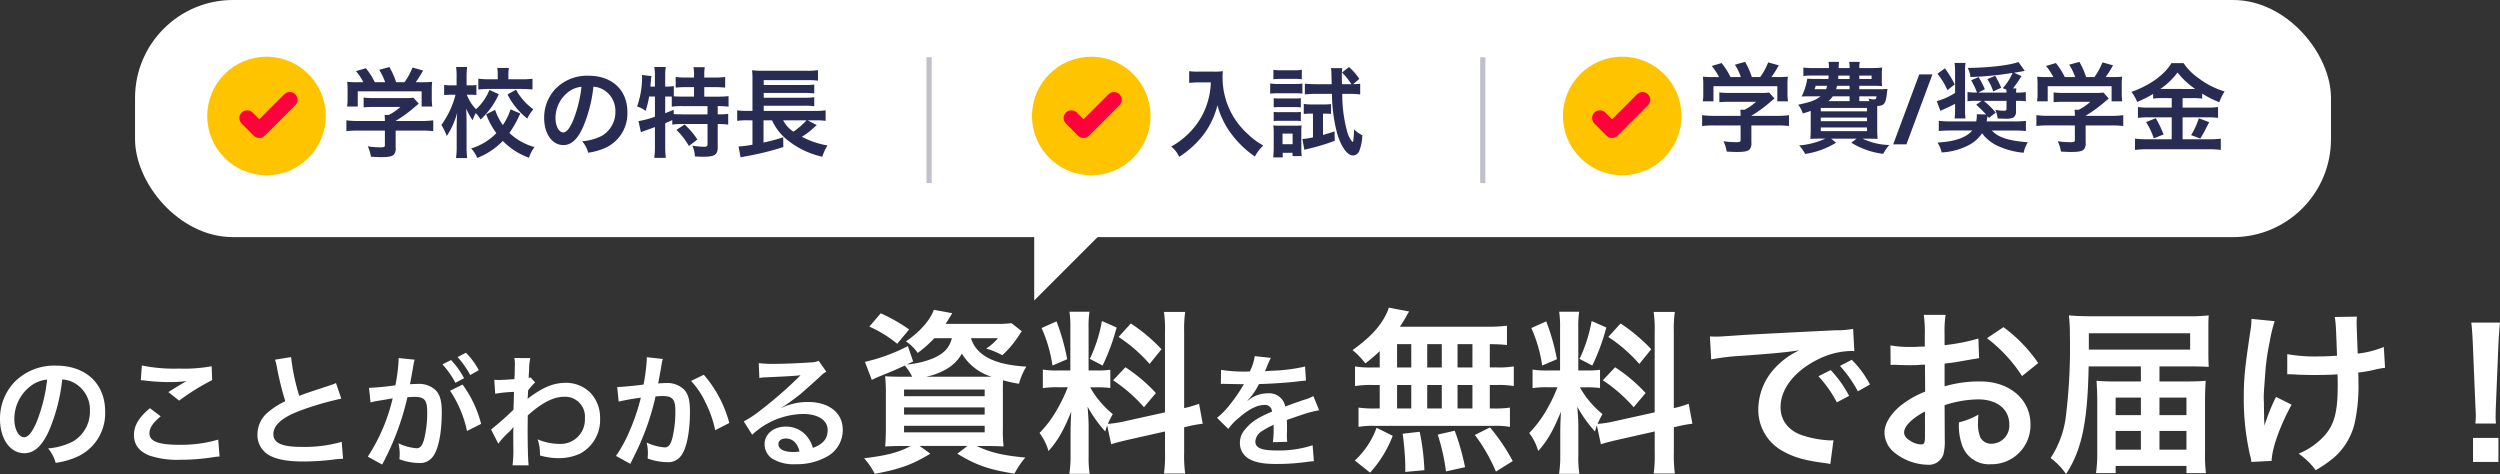
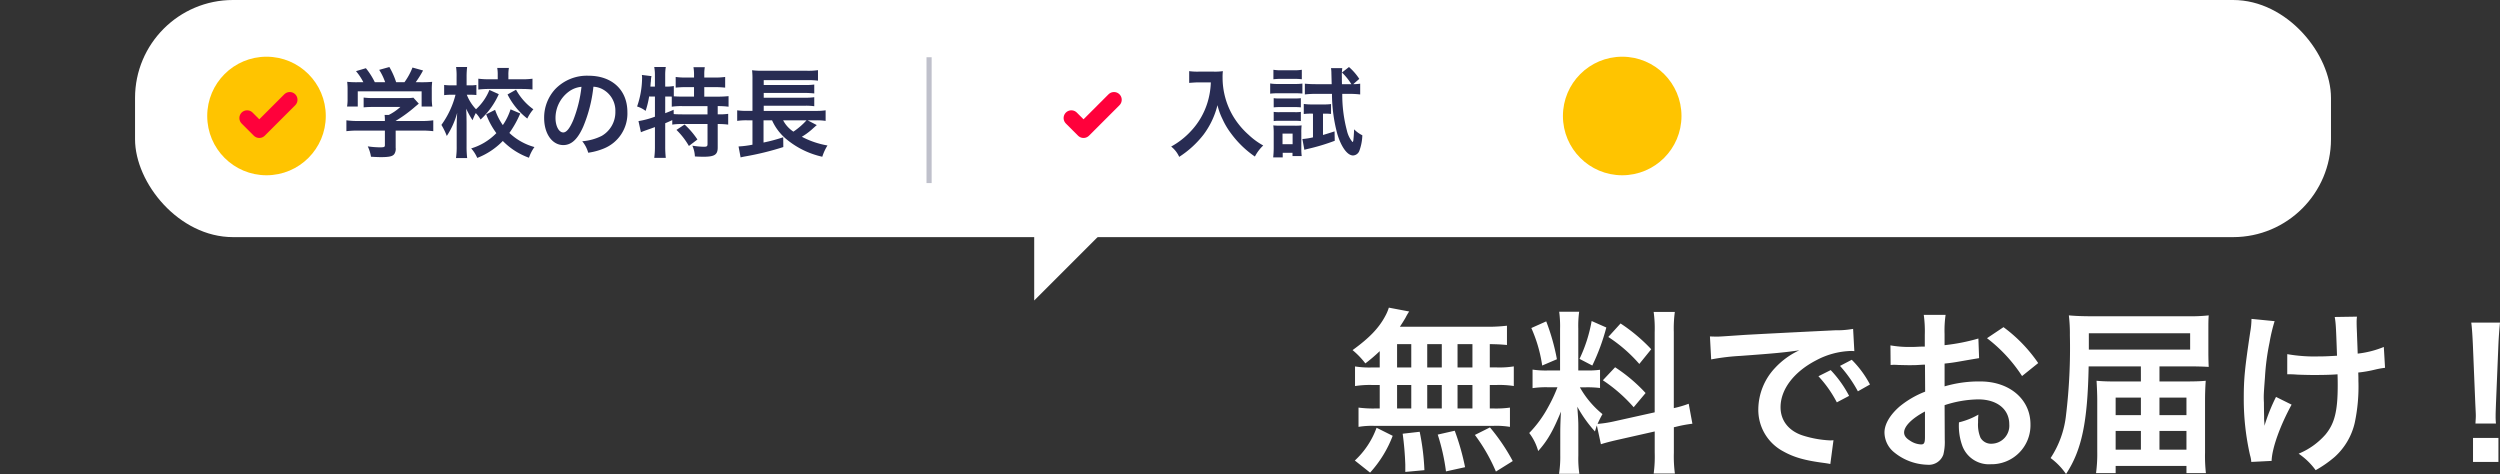
<svg xmlns="http://www.w3.org/2000/svg" width="484.986" height="91.958" viewBox="0 0 484.986 91.958">
  <rect x="0" y="0" width="484.986" height="91.958" fill="#333333" stroke="none" />
  <g id="request-ttl-pc" transform="translate(-766.24 -231.492)">
-     <path id="パス_5786" data-name="パス 5786" d="M13.872-15.384a5.245,5.245,0,0,1,2.424.72,5.946,5.946,0,0,1,2.952,5.328,6.719,6.719,0,0,1-3.336,6,12.755,12.755,0,0,1-4.776,1.32A7.656,7.656,0,0,1,12.6.792,15.691,15.691,0,0,0,16.368-.216,9.246,9.246,0,0,0,22.2-9.168c0-5.4-3.744-8.9-9.5-8.9a10.774,10.774,0,0,0-8.256,3.36A10.309,10.309,0,0,0,1.8-7.728C1.8-3.864,3.768-1.08,6.5-1.08c1.968,0,3.5-1.416,4.872-4.512A34.72,34.72,0,0,0,13.872-15.384Zm-2.928.024A31.63,31.63,0,0,1,8.952-7.248C8.088-5.184,7.272-4.176,6.48-4.176c-1.056,0-1.9-1.56-1.9-3.528a8.035,8.035,0,0,1,3.264-6.48A6.109,6.109,0,0,1,10.944-15.36Zm18.168.12a7.2,7.2,0,0,1,.888.072,37.842,37.842,0,0,0,4.392.288,25.583,25.583,0,0,0,3.6-.192c-1.1.624-2.28,1.344-3.528,2.136l2.088,1.656a44.124,44.124,0,0,1,6.408-3.984l-.1-2.688a29.764,29.764,0,0,1-6.336.456,31.477,31.477,0,0,1-7.2-.6Zm1.776,5.424c-2.16,1.8-3.1,3.384-3.1,5.208,0,1.872,1.008,3.216,3.072,4.008a17.168,17.168,0,0,0,6,.792,41.064,41.064,0,0,0,6.48-.528,9.542,9.542,0,0,1,1.056-.1L44.136-3.72A25.6,25.6,0,0,1,36.6-2.712c-4.056,0-5.808-.672-5.808-2.232,0-1.032.672-2.04,2.184-3.288Zm24.264-9.408a10.2,10.2,0,0,1,.384,1.56,61.152,61.152,0,0,0,1.608,6.5A14.814,14.814,0,0,0,53.88-9.1a5.636,5.636,0,0,0-2.136,4.3A4.542,4.542,0,0,0,53.832-.792c1.536.912,3.624,1.32,6.96,1.32a50.719,50.719,0,0,0,5.616-.36A14.961,14.961,0,0,1,68.352,0l-.264-3.288a26.275,26.275,0,0,1-7.752.984c-3.864,0-5.5-.744-5.5-2.5,0-1.728,1.752-3.264,5.256-4.56a58.641,58.641,0,0,1,7.92-2.3l-1.032-3.024a6.568,6.568,0,0,1-.912.36c-4.656,1.536-4.656,1.536-6.216,2.112a40.308,40.308,0,0,1-1.584-7.512ZM89.112-13.2A22.448,22.448,0,0,1,92.4-5.4l2.736-1.368a22.321,22.321,0,0,0-3.6-7.632Zm-7.056-5.28a5.584,5.584,0,0,1,.192-.744l-3.12-.312v.432a33.759,33.759,0,0,1-.624,4.848,49.292,49.292,0,0,1-5.112.5l.288,2.832a9.854,9.854,0,0,1,.984-.24l2.184-.36c.768-.144.768-.144,1.128-.192a35.3,35.3,0,0,1-4.824,11.3l2.784,1.536a51.527,51.527,0,0,0,4.9-13.056c.552-.048.936-.072,1.44-.072,1.848,0,2.4.648,2.4,2.856a21.325,21.325,0,0,1-.624,5.472C83.688-2.5,83.3-2.04,82.608-2.04A10.047,10.047,0,0,1,79.1-3a9.015,9.015,0,0,1,.24,2.04c0,.24-.024.6-.048,1.056a11.126,11.126,0,0,0,3.7.72,3.039,3.039,0,0,0,2.664-1.08C86.808-1.584,87.5-4.872,87.5-9c0-2.184-.312-3.336-1.128-4.248a4.649,4.649,0,0,0-3.552-1.272c-.432,0-.768.024-1.488.048.072-.312.072-.312.144-.72.24-1.3.408-2.28.528-2.976Zm5.568.168a16.2,16.2,0,0,1,2.52,3.576l1.68-.888a15.554,15.554,0,0,0-2.52-3.528Zm7.056,1.128a13.879,13.879,0,0,0-2.5-3.384l-1.608.84a17.683,17.683,0,0,1,2.448,3.48ZM98.472-2.928a14.542,14.542,0,0,1,1.848-2.064,7.7,7.7,0,0,0,1.056-1.128h.048a12.169,12.169,0,0,0-.048,1.416v2.136a23.885,23.885,0,0,1-.144,3.84h3.12c-.12-1.056-.192-3.744-.192-7.176l.024-2.5c2.64-2.4,4.992-3.624,6.984-3.624a3.851,3.851,0,0,1,4.1,4.176,4.719,4.719,0,0,1-4.9,4.968,10.986,10.986,0,0,1-4.272-.888,8.949,8.949,0,0,1,.456,3.12,12.3,12.3,0,0,0,3.576.528,9.571,9.571,0,0,0,4.272-.912,7.4,7.4,0,0,0,3.816-6.792,7.039,7.039,0,0,0-1.848-4.944,6.7,6.7,0,0,0-4.68-1.968c-2.352,0-4.3.744-6.912,2.64a4.229,4.229,0,0,0-.576.456l-.048.024c.024-.072.048-.6.1-1.632a10.158,10.158,0,0,1,1.368-1.56l-.912-.984a1.1,1.1,0,0,1-.336.12V-16.1c.048-.672.048-.672.072-1.128a10.336,10.336,0,0,1,.24-2.3l-3.1-.024a5.929,5.929,0,0,1,.1,1.056v.24c0,.216-.024.552-.024,1.008,0,.864-.024,1.176-.072,1.8-1.344.1-2.664.168-3.1.168-.216,0-.408-.024-.792-.048l.168,2.712a25.717,25.717,0,0,1,3.648-.36c-.048,1.968-.048,1.992-.1,3.456a56.4,56.4,0,0,1-4.344,3.84Zm28.8-16.776v.456a36.933,36.933,0,0,1-.624,4.848c-1.32.192-4.224.48-5.112.48l.288,2.832a43.027,43.027,0,0,1,4.3-.768,40.714,40.714,0,0,1-2.328,6.792,26.22,26.22,0,0,1-2.5,4.512L124.08.984c.12-.24.12-.264.192-.408l.36-.72a51.474,51.474,0,0,0,2.88-6.744,50.772,50.772,0,0,0,1.464-5.208c.552-.048.912-.072,1.392-.072,1.9,0,2.448.648,2.448,2.856a21.325,21.325,0,0,1-.624,5.472c-.36,1.176-.744,1.632-1.44,1.632a9.929,9.929,0,0,1-3.5-.936,9.014,9.014,0,0,1,.24,2.04c0,.24-.024.576-.048,1.056a11.644,11.644,0,0,0,3.7.7A3.039,3.039,0,0,0,133.8-.432c1.152-1.32,1.848-4.608,1.848-8.736,0-2.184-.312-3.336-1.128-4.248a4.649,4.649,0,0,0-3.552-1.272c-.456,0-.792.024-1.488.072.072-.312.072-.36.168-.888.336-1.8.336-1.8.408-2.3.072-.384.1-.5.144-.816a5.586,5.586,0,0,1,.192-.744Zm8.592,4.608a15.533,15.533,0,0,1,2.76,4.1,21.573,21.573,0,0,1,1.92,5.448l2.736-1.392a23.3,23.3,0,0,0-4.944-9.36ZM153.456-9.96a9.42,9.42,0,0,0,.984-.624c.48-.312,2.208-1.608,2.64-1.968.816-.7,2.568-2.256,3.768-3.36A5.145,5.145,0,0,1,162.1-16.9l-1.488-2.112a3.536,3.536,0,0,1-1.488.312c-2.328.168-5.256.288-7.3.288a21.705,21.705,0,0,1-2.832-.144l.12,2.88a8.1,8.1,0,0,1,1.152-.12c4.344-.192,5.88-.288,6.792-.408l.024.024-.432.432a80.136,80.136,0,0,1-7.176,6.24,21.584,21.584,0,0,1-3.384,2.256l1.632,2.592a14.788,14.788,0,0,1,9.888-4.032c2.9,0,4.752,1.224,4.752,3.1,0,1.7-.864,2.736-2.856,3.48a6.454,6.454,0,0,0-1.1-2.16,5.165,5.165,0,0,0-4.152-1.968c-2.4,0-4.128,1.44-4.128,3.432a3.426,3.426,0,0,0,1.44,2.76,8.119,8.119,0,0,0,4.656,1.1,11.874,11.874,0,0,0,5.808-1.368,5.865,5.865,0,0,0,3.264-5.3c0-3.288-2.64-5.4-6.744-5.4a11.715,11.715,0,0,0-5.04,1.1Zm3.456,8.544a6.5,6.5,0,0,1-1.248.1c-1.776,0-2.856-.552-2.856-1.512,0-.672.552-1.1,1.416-1.1C155.568-3.936,156.48-3.072,156.912-1.416Zm29.55-21.976c-.476,1.836-1.462,2.924-3.57,3.876a17.134,17.134,0,0,1-5.168,1.224l1.224-.578-1.02-2.992a34.762,34.762,0,0,1-8.33,3.06l1.326,3.5c.646-.306.986-.476,1.5-.68,2.516-1.02,2.924-1.19,4.9-2.108a9.256,9.256,0,0,1,1.428,2.176h-1.768c-1.564,0-2.754-.034-3.468-.1a32.344,32.344,0,0,1,.136,3.536v6.7c0,1.428-.068,2.788-.136,3.4.85-.068,2.04-.1,3.6-.1h1.36c-2.312,1.224-4.556,1.836-9.044,2.38A13.618,13.618,0,0,1,171.5,2.924c4.964-.952,7.242-1.768,10.778-3.91l-2.074-1.5h9.282l-1.972,1.5c3.638,2.21,6.018,3.06,11.084,3.876a16.464,16.464,0,0,1,2.108-3.128c-4.352-.408-6.834-.986-9.418-2.244h1.6c1.428,0,2.822.034,3.6.1a30.264,30.264,0,0,1-.136-3.6v-6.29c0-1.054,0-2.04.034-2.958a25.974,25.974,0,0,0,3.094.68,12.179,12.179,0,0,1,1.428-3.332c-6.188-.34-9.69-2.142-10.744-5.508H195.4a10.138,10.138,0,0,1-2.278,2.006,16.278,16.278,0,0,1,3.128,1.292,19.434,19.434,0,0,0,2.992-3.5c.442-.646.51-.782.782-1.156l-2.006-1.564a18.289,18.289,0,0,1-2.822.136h-9.962a11.117,11.117,0,0,0,.714-1.122,10.16,10.16,0,0,0,.578-.952l-3.57-.646c-.714,2.04-2.788,4.352-5.406,6.12a8.363,8.363,0,0,1,2.278,2.244,22.914,22.914,0,0,0,3.23-2.856Zm-5.032,7.48a12.611,12.611,0,0,0,3.808-1.394A7.913,7.913,0,0,0,188.4-20.4a10.211,10.211,0,0,0,5.78,4.488H181.43Zm-4.25,2.482h15.64v1.292H177.18Zm0,3.468h15.64v1.394H177.18Zm0,3.57h15.64v1.258H177.18Zm.986-18.7a32.459,32.459,0,0,0-5.508-3.128l-2.21,2.584a22.97,22.97,0,0,1,5.406,3.332Zm39.2,22.27c.748-.238,1.734-.51,3.23-.85L227.806-5.3V-1.19a24.653,24.653,0,0,1-.2,4.046h4.114a24.932,24.932,0,0,1-.2-4.012V-6.12l.34-.068a24.836,24.836,0,0,1,3.264-.612l-.714-3.876a20.735,20.735,0,0,1-2.89.85V-24.582a24.031,24.031,0,0,1,.2-3.91H227.6a23.269,23.269,0,0,1,.2,3.944V-9.01L219.85-7.242a22.77,22.77,0,0,1-3.128.476,19.825,19.825,0,0,1,.952-1.9,18.056,18.056,0,0,1-4.386-5.2h1.224a19.774,19.774,0,0,1,2.686.136v-3.536a17.218,17.218,0,0,1-2.618.136h-1.6v-8.092a20.3,20.3,0,0,1,.17-3.3h-3.876a21.037,21.037,0,0,1,.17,3.332v8.058h-2.278a16.885,16.885,0,0,1-3.06-.17v3.6a17.591,17.591,0,0,1,3.06-.17h1.768a28.669,28.669,0,0,1-1.8,3.842A22.357,22.357,0,0,1,203.462-5,10.241,10.241,0,0,1,205.2-1.5c1.8-2.006,2.89-3.91,4.42-7.65-.068,1.122-.136,2.72-.136,4.08V-.68a22.016,22.016,0,0,1-.238,3.6h3.944a20.111,20.111,0,0,1-.2-3.536v-5.61c0-1.088-.034-1.564-.2-3.876A25.153,25.153,0,0,0,216.212-5.3c.17-.544.2-.714.374-1.156Zm-13.5-22.542a27.434,27.434,0,0,1,2.108,7.276l2.856-1.224a41.352,41.352,0,0,0-2.074-7.344Zm11.7-1.36a28.283,28.283,0,0,1-2.346,7.344l2.482,1.292a41.143,41.143,0,0,0,2.72-7.378Zm3.23,3.094a28.722,28.722,0,0,1,6.018,5.236l2.312-2.856a33.025,33.025,0,0,0-5.95-5Zm-1.054,8.4A29.739,29.739,0,0,1,223.726-10l2.312-2.754a31.023,31.023,0,0,0-5.916-5Zm20.9.712a2.651,2.651,0,0,1,.384-.024c.216,0,.216,0,.672.024.528,0,2.64.048,3.024.048,0,0,.312-.024.408-.024a1.174,1.174,0,0,0-.192.312,31.788,31.788,0,0,1-2.88,4.1,14.7,14.7,0,0,1-2.16,2.136l2.184,2.16a10.791,10.791,0,0,1,2.088-2.184c1.848-1.632,3.528-2.472,4.92-2.472a1.317,1.317,0,0,1,1.464,1.3c-2.712,1.128-4.08,2.04-5.16,3.384A3.825,3.825,0,0,0,242.336-3.1,3.48,3.48,0,0,0,244.088,0c1.224.72,2.808,1.008,5.352,1.008a43.53,43.53,0,0,0,6.144-.432,7.072,7.072,0,0,1,1.1-.1l-.24-3.1a20.852,20.852,0,0,1-7.056,1.008c-2.9,0-4.056-.5-4.056-1.752a2.527,2.527,0,0,1,1.248-1.968,14.586,14.586,0,0,1,2.3-1.248V-6a19,19,0,0,1-.144,2.784l2.784-.072a9.853,9.853,0,0,1-.072-1.272c0-.168,0-.384.024-.792v-.96c0-.336,0-.336-.024-.96v-.264q3.1-1.08,3.6-1.224a21.185,21.185,0,0,1,2.664-.648l-1.128-2.76a7.5,7.5,0,0,1-1.776.72q-.9.288-3.672,1.3a3.158,3.158,0,0,0-3.432-2.544,5.8,5.8,0,0,0-3.384,1.08c-.312.24-.312.24-.48.36l-.024-.048a12.419,12.419,0,0,0,2.208-3.192c2.424-.072,5.472-.264,7.224-.48,1.224-.144,1.224-.144,1.9-.192l-.168-2.736a32.423,32.423,0,0,1-6.288.816c-1.32.072-1.32.072-1.512.1.048-.1.1-.168.216-.432a18.338,18.338,0,0,1,.96-2.16l-3.144-.336a9.505,9.505,0,0,1-.96,2.976,29,29,0,0,1-5.568-.312Z" transform="translate(764.439 320.492)" fill="#fff" />
    <path id="パス_5787" data-name="パス 5787" d="M6.46-17.714H5a17.652,17.652,0,0,1-3.332-.2v3.808A18.3,18.3,0,0,1,5-14.314H6.46v4.556H5.678a21.839,21.839,0,0,1-3.332-.17v3.74a15.653,15.653,0,0,1,3.026-.2H28.56a15.928,15.928,0,0,1,3.162.2v-3.74a19.614,19.614,0,0,1-3.23.17h-.68v-4.556h1.326a17.866,17.866,0,0,1,3.332.2v-3.808a17.652,17.652,0,0,1-3.332.2H27.812v-4.522c1.734.034,2.21.068,3.332.17v-3.74a32.252,32.252,0,0,1-4.284.2H10.37c.476-.714.748-1.156,1.088-1.734a10.8,10.8,0,0,1,.714-1.224l-3.944-.748a8.459,8.459,0,0,1-.714,1.666C6.256-25.3,4.386-23.392,1.19-21.08A15.2,15.2,0,0,1,3.672-18.5a31.973,31.973,0,0,0,2.788-2.38Zm3.366-4.522H12.58v4.522H9.826Zm0,7.922H12.58v4.556H9.826Zm5.848,4.556v-4.556H18.5v4.556Zm0-7.956v-4.522H18.5v4.522Zm5.882,7.956v-4.556h2.89v4.556Zm0-7.956v-4.522h2.89v4.522ZM32.266.442a38.053,38.053,0,0,0-4.42-6.528L24.922-4.624A33.921,33.921,0,0,1,29,2.482Zm-9.248,1.19A47.125,47.125,0,0,0,21.012-5.44l-3.3.748a39.342,39.342,0,0,1,1.6,7.14ZM15.13,2.21a45.849,45.849,0,0,0-.918-7.446l-3.3.374a59.045,59.045,0,0,1,.51,6.018V2.55ZM4.59,2.686a22.4,22.4,0,0,0,4.386-7.14L5.848-6.018A16.177,16.177,0,0,1,1.632.34ZM49.368-2.822c.748-.238,1.734-.51,3.23-.85L59.806-5.3V-1.19a24.652,24.652,0,0,1-.2,4.046h4.114a24.932,24.932,0,0,1-.2-4.012V-6.12l.34-.068A24.836,24.836,0,0,1,67.116-6.8L66.4-10.676a20.736,20.736,0,0,1-2.89.85V-24.582a24.031,24.031,0,0,1,.2-3.91H59.6a23.268,23.268,0,0,1,.2,3.944V-9.01L51.85-7.242a22.769,22.769,0,0,1-3.128.476,19.825,19.825,0,0,1,.952-1.9,18.056,18.056,0,0,1-4.386-5.2h1.224a19.774,19.774,0,0,1,2.686.136v-3.536a17.218,17.218,0,0,1-2.618.136h-1.6v-8.092a20.3,20.3,0,0,1,.17-3.3H41.276a21.038,21.038,0,0,1,.17,3.332v8.058H39.168a16.885,16.885,0,0,1-3.06-.17v3.6a17.591,17.591,0,0,1,3.06-.17h1.768a28.668,28.668,0,0,1-1.8,3.842A22.356,22.356,0,0,1,35.462-5,10.241,10.241,0,0,1,37.2-1.5c1.8-2.006,2.89-3.91,4.42-7.65-.068,1.122-.136,2.72-.136,4.08V-.68a22.016,22.016,0,0,1-.238,3.6h3.944a20.11,20.11,0,0,1-.2-3.536v-5.61c0-1.088-.034-1.564-.2-3.876A25.153,25.153,0,0,0,48.212-5.3c.17-.544.2-.714.374-1.156ZM35.87-25.364a27.435,27.435,0,0,1,2.108,7.276l2.856-1.224a41.353,41.353,0,0,0-2.074-7.344Zm11.7-1.36A28.283,28.283,0,0,1,45.22-19.38L47.7-18.088a41.144,41.144,0,0,0,2.72-7.378ZM50.8-23.63a28.722,28.722,0,0,1,6.018,5.236l2.312-2.856a33.025,33.025,0,0,0-5.95-5Zm-1.054,8.4A29.74,29.74,0,0,1,55.726-10l2.312-2.754a31.023,31.023,0,0,0-5.916-5Zm21.012-4.046a42.672,42.672,0,0,1,5.644-.68c6.6-.476,8.7-.68,11.458-1.088a15.035,15.035,0,0,0-4.726,3.434,11.839,11.839,0,0,0-3.23,7.99,9.1,9.1,0,0,0,4.862,8.194C86.836-.272,88.978.34,92.718.816c.646.1.714.1,1.156.2L94.486-3.6c-.34.034-.646.034-.68.034a20.633,20.633,0,0,1-5.066-.884C85.884-5.3,84.218-7.344,84.218-10c0-3.434,2.55-6.834,6.868-9.078a15.206,15.206,0,0,1,6.732-1.836,5.265,5.265,0,0,1,.714.034l-.238-4.318a18.318,18.318,0,0,1-3.5.272c-9.078.442-14.892.748-17.374.884-5,.34-5,.34-5.61.34-.17,0-.544,0-1.292-.034Zm20.808,3.264a22.947,22.947,0,0,1,3.57,5.066l2.38-1.258a22.034,22.034,0,0,0-3.57-5Zm10,1.6a19.662,19.662,0,0,0-3.536-4.794l-2.278,1.19a25.051,25.051,0,0,1,3.468,4.93ZM116.042-10.4a21.762,21.762,0,0,1,6.528-1.122c3.638,0,6.018,1.9,6.018,4.828a3.494,3.494,0,0,1-3.434,3.774,2.352,2.352,0,0,1-2.142-1.156,6.551,6.551,0,0,1-.476-2.992,11.788,11.788,0,0,1,.068-1.5,14.343,14.343,0,0,1-3.774,1.5,11.359,11.359,0,0,0,.578,4.352,5.489,5.489,0,0,0,5.576,3.774A7.553,7.553,0,0,0,132.7-6.7c0-4.828-4.046-8.3-9.724-8.3a23.576,23.576,0,0,0-6.936.952v-4.42c1.292-.136,1.972-.238,3.094-.442,2.346-.408,2.992-.51,3.6-.612l-.136-3.808a37.919,37.919,0,0,1-6.562,1.292v-2.176a20.875,20.875,0,0,1,.2-3.706H112a23.3,23.3,0,0,1,.2,3.91v2.244c-.374,0-.544,0-1.36.034-.476.034-.85.034-1.19.034A20.852,20.852,0,0,1,105.536-22l.034,3.808a6.374,6.374,0,0,1,.714-.034c.1,0,.408,0,.85.034.408,0,1.36.034,1.87.034.85,0,1.326,0,1.836-.034,1.122-.068,1.122-.068,1.394-.068l.034,5.236a18.189,18.189,0,0,0-4.964,2.89C105.434-8.5,104.38-6.7,104.38-5.1a4.994,4.994,0,0,0,1.87,3.842,10.591,10.591,0,0,0,6.426,2.414A2.988,2.988,0,0,0,115.8-.816a10.124,10.124,0,0,0,.272-2.89Zm-3.808,6.188c0,1.122-.17,1.428-.748,1.428a4.087,4.087,0,0,1-2.176-.748c-.782-.476-1.122-.986-1.122-1.564,0-1.224,1.5-2.72,4.046-4.08ZM134.2-18.564a28.838,28.838,0,0,0-6.732-6.97l-3.2,2.142a29.034,29.034,0,0,1,6.8,7.344Zm19.924,3.57H149.43c-1.768,0-2.686-.034-3.91-.136.068,1.054.136,2.652.136,3.808v9.928a28.005,28.005,0,0,1-.238,4.182h3.808V1.394h13.736V2.788h3.774a30.271,30.271,0,0,1-.17-3.978v-10c0-1.36.034-2.584.136-3.944-.952.1-2.244.136-4.012.136h-4.964v-2.924h5.848c1.428,0,2.618.034,3.706.1-.034-.646-.068-1.666-.068-2.958v-3.978c0-1.564,0-2.176.068-3.06a31.7,31.7,0,0,1-3.91.17H144.6c-2.006,0-3.332-.068-4.454-.17a29.881,29.881,0,0,1,.2,3.876,108.65,108.65,0,0,1-.748,15.47,18.8,18.8,0,0,1-2.992,8.33A12.99,12.99,0,0,1,139.6,2.958c3.06-4.658,4.182-10.064,4.386-20.876h10.132Zm0,3.128v3.4h-4.9v-3.4Zm0,6.46v3.638h-4.9V-5.406Zm3.6,3.638V-5.406h5.236v3.638Zm0-6.7v-3.4h5.236v3.4Zm-13.7-12.716v-3.162h19.652v3.162Zm38.488,4.794h.51c.408,0,.544,0,1.53.068.884.034,2.142.068,3.094.068,1.7,0,3.468-.034,4.624-.136.034,1.122.034,1.428.034,2.142,0,5.032-.612,7.412-2.38,9.554a14.009,14.009,0,0,1-5.2,3.706,13.393,13.393,0,0,1,3.3,3.2,22.115,22.115,0,0,0,3.706-2.584,12.743,12.743,0,0,0,3.876-6.6,33.733,33.733,0,0,0,.714-8.126c0-.612,0-.918-.034-1.632a24.018,24.018,0,0,0,3.3-.578,16.565,16.565,0,0,1,1.9-.34l-.238-4.046A18.7,18.7,0,0,1,196.18-20.4c-.068-2.176-.136-3.468-.136-3.842-.068-1.53-.068-1.836-.068-2.176a7.412,7.412,0,0,1,.068-1.156l-4.318.068c.2,1.224.238,1.53.442,7.514-1.768.1-2.312.136-3.6.136a30.291,30.291,0,0,1-6.052-.442ZM180.336-12a35.083,35.083,0,0,0-2.244,5.61c0-.544-.034-.748-.068-1.292V-8.3c-.034-1.666-.034-2.244-.034-2.618-.034-.544-.034-.952-.034-1.054,0-.646.068-1.632.238-3.876a45.8,45.8,0,0,1,.884-6.7,32.847,32.847,0,0,1,.986-4.148l-4.488-.442a14.963,14.963,0,0,1-.238,2.516c-1.054,7.038-1.258,9.044-1.258,12.886A48.923,48.923,0,0,0,175.3-.68a5.542,5.542,0,0,1,.238,1.292l3.944-.2c.068-2.448,1.632-6.8,3.876-10.914Zm42.67,5.168a12.144,12.144,0,0,1-.068-1.428c0-.476,0-.476.068-2.448l.476-11.56c.068-1.462.2-3.23.306-4.148h-5.576c.136.952.238,2.652.306,4.148l.476,11.56c.1,2.04.1,2.04.1,2.414,0,.408-.034.748-.068,1.462Zm.476,7.446V-4.046h-4.93V.612Z" transform="translate(1027.439 320.492)" fill="#fff" />
    <g id="グループ_7277" data-name="グループ 7277" transform="translate(792.073 231)">
      <g id="グループ_7193" data-name="グループ 7193" transform="translate(0 0)">
        <g id="グループ_7192" data-name="グループ 7192">
          <rect id="長方形_3388" data-name="長方形 3388" width="426" height="46" rx="19" transform="translate(0.365 0.492)" fill="#fff" />
          <g id="グループ_7188" data-name="グループ 7188" transform="translate(-14.647 11.206)">
            <path id="パス_5790" data-name="パス 5790" d="M8.531-3.667V-.855c0,.38-.133.437-.969.437a17.3,17.3,0,0,1-2.356-.19,7.21,7.21,0,0,1,.627,2.014c.988.057,1.615.076,1.862.076,1.71,0,2.356-.152,2.679-.627a1.834,1.834,0,0,0,.247-1.2V-3.667h4.94a18.77,18.77,0,0,1,2.356.114V-5.662a15.65,15.65,0,0,1-2.337.133H10.621v-.019a26.6,26.6,0,0,0,3.8-2.774c.361-.3.361-.3.684-.57L14.06-10.051a8.587,8.587,0,0,1-1.444.076H6.327a13.856,13.856,0,0,1-1.919-.1v1.9a18.823,18.823,0,0,1,1.9-.076h5.225A10.062,10.062,0,0,1,9.291-6.707H8.474a8.888,8.888,0,0,1,.057,1.045v.133H3.363a16.122,16.122,0,0,1-2.3-.133v2.109a18.511,18.511,0,0,1,2.318-.114ZM3.458-13.053a18.273,18.273,0,0,1-2.242-.076,12.488,12.488,0,0,1,.076,1.577V-9.8a8.33,8.33,0,0,1-.1,1.463H3.268v-2.945H15.656v2.945h2.071a11.518,11.518,0,0,1-.1-1.444v-1.767a11.924,11.924,0,0,1,.076-1.577,22.87,22.87,0,0,1-2.337.076h-.855a19.906,19.906,0,0,0,1.425-2.28l-2.052-.57a12.588,12.588,0,0,1-1.558,2.85H10.716A15.034,15.034,0,0,0,9.4-16l-1.976.551a11.112,11.112,0,0,1,1.159,2.394H6.574A14.009,14.009,0,0,0,4.845-15.77l-1.919.57a11.006,11.006,0,0,1,1.425,2.147ZM32.908-7.79a11.439,11.439,0,0,1-1.5,3.059,12.059,12.059,0,0,1-1.5-2.964l-1.729.874a14.957,14.957,0,0,0,1.976,3.648A11.369,11.369,0,0,1,25.27-.209a6.666,6.666,0,0,1,1.178,1.843,13.884,13.884,0,0,0,4.959-3.287A13.523,13.523,0,0,0,36.48,1.6,7.6,7.6,0,0,1,37.544-.475,11.477,11.477,0,0,1,32.68-3.211a19.575,19.575,0,0,0,2.109-3.781Zm-4.1-3.762a10.235,10.235,0,0,1-2.6,3.743,8.543,8.543,0,0,1-1.786-2.812h.76a10.7,10.7,0,0,1,1.1.057v-1.957a6.586,6.586,0,0,1-1.14.076h-.76v-1.577a16.3,16.3,0,0,1,.1-1.976H22.344a12.813,12.813,0,0,1,.095,1.976v1.577h-.95a10.453,10.453,0,0,1-1.463-.076v1.976a11.171,11.171,0,0,1,1.463-.076h.741a17.077,17.077,0,0,1-2.736,5.852,12.588,12.588,0,0,1,1.045,2.147,15.542,15.542,0,0,0,2.014-4.484c-.057,1.026-.076,1.558-.076,1.558l-.019.969v3.9a15.155,15.155,0,0,1-.133,2.337h2.166a18.85,18.85,0,0,1-.114-2.337v-4.6c0-.209-.019-1.178-.019-1.254-.038-1.045-.038-1.045-.057-1.387a17.143,17.143,0,0,0,1.235,2.242,10.913,10.913,0,0,1,.627-1.387,5.968,5.968,0,0,1,.931,1.254,15.061,15.061,0,0,0,3.534-4.921Zm1.615-2.071H28.766a15.748,15.748,0,0,1-2.109-.114v2.109a16.882,16.882,0,0,1,2.128-.114h6.27c.836,0,1.482.038,2.109.1v-2.09a15.633,15.633,0,0,1-2.09.114H32.49v-.817a6.965,6.965,0,0,1,.1-1.387H30.324a7.507,7.507,0,0,1,.095,1.425Zm1.9,2.945A13.8,13.8,0,0,0,36.157-6a7.8,7.8,0,0,1,1.178-1.8,11.383,11.383,0,0,1-3.363-3.8Zm16.663-1.5a4.153,4.153,0,0,1,1.919.57,4.707,4.707,0,0,1,2.337,4.218A5.32,5.32,0,0,1,50.6-2.641,10.1,10.1,0,0,1,46.816-1.6,6.061,6.061,0,0,1,47.975.627a12.422,12.422,0,0,0,2.983-.8,7.32,7.32,0,0,0,4.617-7.087c0-4.275-2.964-7.049-7.524-7.049a8.529,8.529,0,0,0-6.536,2.66,8.162,8.162,0,0,0-2.09,5.529c0,3.059,1.558,5.263,3.724,5.263,1.558,0,2.774-1.121,3.857-3.572A27.487,27.487,0,0,0,48.982-12.179Zm-2.318.019a25.041,25.041,0,0,1-1.577,6.422C44.4-4.1,43.757-3.306,43.13-3.306c-.836,0-1.5-1.235-1.5-2.793a6.361,6.361,0,0,1,2.584-5.13A4.837,4.837,0,0,1,46.664-12.16Zm14.25,1.881v3.914a16.833,16.833,0,0,1-3.192.855L58.2-3.344c.209-.1.437-.19,1.444-.551.4-.133.817-.285,1.273-.456V-.57a15.787,15.787,0,0,1-.133,2.2h2.242a18.882,18.882,0,0,1-.114-2.2V-5.092c.494-.209.836-.361,1.368-.608v.874a10.86,10.86,0,0,1,1.862-.114h4.978V-1.1c0,.475-.114.57-.722.57a16.333,16.333,0,0,1-2.223-.209,5.636,5.636,0,0,1,.494,2.09c.589.038,1.292.057,1.615.057,2.2,0,2.812-.38,2.812-1.805V-4.94h.171a13.4,13.4,0,0,1,1.862.114v-2.09a11.465,11.465,0,0,1-1.862.095h-.171v-1.6h.114A16.145,16.145,0,0,1,75.2-8.3v-2.052a19.484,19.484,0,0,1-2.147.1H70.49V-12.1h2.052a19.21,19.21,0,0,1,2,.1v-2.071a14.3,14.3,0,0,1-2,.114H70.49v-.608a7.787,7.787,0,0,1,.1-1.406h-2.2a8.33,8.33,0,0,1,.114,1.425v.589H66.9a13.531,13.531,0,0,1-1.957-.114v2.071a18.974,18.974,0,0,1,1.957-.1h1.6v1.843H66.329c-.684,0-1.159-.019-1.748-.057v-2a7.981,7.981,0,0,1-1.52.114h-.152V-14.44A9.494,9.494,0,0,1,63.023-16H60.781a8.2,8.2,0,0,1,.133,1.558V-12.2H60.04l.057-.779.038-.285a4.615,4.615,0,0,1,.114-.969l-1.862-.228c.019.228.038.361.038.475a17.221,17.221,0,0,1-.969,5.643,5.262,5.262,0,0,1,1.653.855,17.621,17.621,0,0,0,.684-2.793Zm1.995,0h.3c.3,0,.551,0,.969.019V-8.3a12.782,12.782,0,0,1,2.147-.114h4.788v1.6H66.386c-.836,0-1.387-.019-1.824-.057l-.019-.836c-.646.285-.893.38-1.634.665ZM65.094-3.8A14.309,14.309,0,0,1,67.507-.684L69.16-1.938a15.538,15.538,0,0,0-2.489-2.907ZM90.535-5.662h1.786a11.011,11.011,0,0,1,1.71.114V-7.6a12.059,12.059,0,0,1-1.881.114H82.023V-8.493h8.056a11.334,11.334,0,0,1,1.748.1v-1.748a12.644,12.644,0,0,1-1.748.1H82.023v-.931h8.056a16.443,16.443,0,0,1,1.748.1v-1.729a13.054,13.054,0,0,1-1.748.095H82.023v-.95h8.341a15.591,15.591,0,0,1,2.185.1V-15.39a12.869,12.869,0,0,1-2.2.114H81.833a15.254,15.254,0,0,1-2.071-.1,14.79,14.79,0,0,1,.076,1.881v6H78.85A12.269,12.269,0,0,1,76.874-7.6v2.052a11.95,11.95,0,0,1,1.938-.114h1.026V-.931a18.914,18.914,0,0,1-2.7.342l.4,2.128c.342-.1.4-.1.855-.19A55.02,55.02,0,0,0,85.823-.475l-.019-1.9a33.086,33.086,0,0,1-3.819,1.026V-5.662h1.653A10.1,10.1,0,0,0,86.545-1.9a16.446,16.446,0,0,0,6.84,3.306A9.287,9.287,0,0,1,94.392-.779,16.765,16.765,0,0,1,89.414-2.47a12.616,12.616,0,0,0,1.824-1.311c.7-.627.931-.836,1.083-.95Zm-.209,0a13.8,13.8,0,0,1-2.546,2.2,5.97,5.97,0,0,1-1.995-2.2Z" transform="translate(54.95 18.287)" fill="#282c53" />
            <g id="グループ_7141" data-name="グループ 7141" transform="translate(0 0)">
              <circle id="楕円形_337" data-name="楕円形 337" cx="11.5" cy="11.5" r="11.5" transform="translate(29.014 0.287)" fill="#ffc400" />
              <path id="パス_5619" data-name="パス 5619" d="M5,10.546l2.364,2.364L13.275,7" transform="translate(31.752 1.64)" fill="none" stroke="#ff013b" stroke-linecap="round" stroke-linejoin="round" stroke-width="3" />
            </g>
          </g>
          <g id="グループ_7189" data-name="グループ 7189" transform="translate(145.249 11.206)">
            <path id="パス_5788" data-name="パス 5788" d="M8.36-13.015a15.015,15.015,0,0,1-.627,3.838A14.066,14.066,0,0,1,4.484-3.553,15.009,15.009,0,0,1,.665-.57a5.329,5.329,0,0,1,1.558,2A18.981,18.981,0,0,0,6.935-2.869,15.938,15.938,0,0,0,9.652-8.607a12.281,12.281,0,0,0,.969,2.7A14.469,14.469,0,0,0,12.293-3.1,19.146,19.146,0,0,0,16.91,1.368,8.063,8.063,0,0,1,18.525-.779a13.6,13.6,0,0,1-2.812-2.052,15.371,15.371,0,0,1-3.04-3.648A14.711,14.711,0,0,1,10.64-14a8.966,8.966,0,0,1,.057-1.2,10.353,10.353,0,0,1-1.729.095H5.947A11.569,11.569,0,0,1,4.161-15.2v2.28c.741-.057,1.311-.1,1.824-.1Zm28.8-.684a11.06,11.06,0,0,0-2-2.3L33.8-14.934a11.607,11.607,0,0,1,1.824,2.261H33.8c-.019-.76-.019-.874-.019-1.425a10.7,10.7,0,0,1,.076-1.691H31.673a6.144,6.144,0,0,1,.076,1.007l.057,2.109H28.671c-.817,0-1.482-.038-2.071-.095v2.09a17.114,17.114,0,0,1,2.052-.114h3.211A30.244,30.244,0,0,0,32.889-3.04c.76,2.546,1.957,4.2,3.059,4.2A1.369,1.369,0,0,0,37.183.228a9.56,9.56,0,0,0,.57-2.983,6.03,6.03,0,0,1-1.6-1.159c-.019.722-.095,1.748-.152,2.166-.038.209-.095.3-.152.3A5.15,5.15,0,0,1,34.77-3.629a27.123,27.123,0,0,1-.912-7.163h1.425a17.345,17.345,0,0,1,2.052.114v-2.09a9.583,9.583,0,0,1-1.349.095ZM28.177-6.954v4.6a13.875,13.875,0,0,1-2.052.323l.38,2.09c.266-.076.418-.114.646-.171A39.518,39.518,0,0,0,32.4-1.691l-.038-1.824c-1.1.361-1.482.475-2.242.7V-6.954h.418a11.17,11.17,0,0,1,1.14.057V-8.816a8.808,8.808,0,0,1-1.33.076H27.93a9.7,9.7,0,0,1-1.539-.1v1.957a11.053,11.053,0,0,1,1.444-.076ZM20.5-13.623A11.851,11.851,0,0,1,22.04-13.7h2.432a11.3,11.3,0,0,1,1.539.076v-1.843a8.471,8.471,0,0,1-1.539.1H22.04a8.345,8.345,0,0,1-1.539-.1Zm-.627,2.793a11.356,11.356,0,0,1,1.52-.076h3.287a13.116,13.116,0,0,1,1.444.057v-1.938a10,10,0,0,1-1.52.076H21.394a8.369,8.369,0,0,1-1.52-.1Zm.684,2.66a9.622,9.622,0,0,1,1.2-.057h2.907a9.361,9.361,0,0,1,1.159.057V-9.956a8.361,8.361,0,0,1-1.159.057H21.755a7.052,7.052,0,0,1-1.2-.057Zm0,2.66a7.043,7.043,0,0,1,1.178-.057h2.888a9.835,9.835,0,0,1,1.2.057V-7.3a6.472,6.472,0,0,1-1.178.057H21.755a7.052,7.052,0,0,1-1.2-.057Zm1.748,7.049V.646h1.9v.627h1.786a10.021,10.021,0,0,1-.076-1.33V-3.306a10.92,10.92,0,0,1,.057-1.368,9.712,9.712,0,0,1-1.292.057H21.964a13.446,13.446,0,0,1-1.482-.057,11.36,11.36,0,0,1,.076,1.463V-.323c0,.627-.038,1.273-.1,1.862Zm-.038-4.617h1.957v2.052H22.268Z" transform="translate(55.452 18.287)" fill="#282c53" />
            <g id="グループ_7141-2" data-name="グループ 7141" transform="translate(0 0)">
-               <circle id="楕円形_337-2" data-name="楕円形 337" cx="11.5" cy="11.5" r="11.5" transform="translate(29.117 0.287)" fill="#ffc400" />
              <path id="パス_5619-2" data-name="パス 5619" d="M5,10.546l2.364,2.364L13.275,7" transform="translate(31.752 1.64)" fill="none" stroke="#ff013b" stroke-linecap="round" stroke-linejoin="round" stroke-width="3" />
            </g>
          </g>
          <g id="グループ_7190" data-name="グループ 7190" transform="translate(247.778 8.765)">
-             <path id="パス_5789" data-name="パス 5789" d="M8.531-3.667V-.855c0,.38-.133.437-.969.437a17.3,17.3,0,0,1-2.356-.19,7.21,7.21,0,0,1,.627,2.014c.988.057,1.615.076,1.862.076,1.71,0,2.356-.152,2.679-.627a1.834,1.834,0,0,0,.247-1.2V-3.667h4.94a18.77,18.77,0,0,1,2.356.114V-5.662a15.65,15.65,0,0,1-2.337.133H10.621v-.019a26.6,26.6,0,0,0,3.8-2.774c.361-.3.361-.3.684-.57L14.06-10.051a8.587,8.587,0,0,1-1.444.076H6.327a13.856,13.856,0,0,1-1.919-.1v1.9a18.823,18.823,0,0,1,1.9-.076h5.225A10.062,10.062,0,0,1,9.291-6.707H8.474a8.888,8.888,0,0,1,.057,1.045v.133H3.363a16.122,16.122,0,0,1-2.3-.133v2.109a18.511,18.511,0,0,1,2.318-.114ZM3.458-13.053a18.273,18.273,0,0,1-2.242-.076,12.488,12.488,0,0,1,.076,1.577V-9.8a8.33,8.33,0,0,1-.1,1.463H3.268v-2.945H15.656v2.945h2.071a11.518,11.518,0,0,1-.1-1.444v-1.767a11.924,11.924,0,0,1,.076-1.577,22.87,22.87,0,0,1-2.337.076h-.855a19.906,19.906,0,0,0,1.425-2.28l-2.052-.57a12.588,12.588,0,0,1-1.558,2.85H10.716A15.034,15.034,0,0,0,9.4-16l-1.976.551a11.112,11.112,0,0,1,1.159,2.394H6.574A14.009,14.009,0,0,0,4.845-15.77l-1.919.57a11.006,11.006,0,0,1,1.425,2.147Zm28.1,2.356v-.665h2.565c.684,0,1.254.019,1.862.057a8.866,8.866,0,0,1-.057-1.349v-.76A9.745,9.745,0,0,1,36-14.9a17.31,17.31,0,0,1-1.862.1H31.559a5.552,5.552,0,0,1,.095-1.2H29.583a5.241,5.241,0,0,1,.095,1.2H27.55a9.822,9.822,0,0,1,.076-1.2H25.593a7.307,7.307,0,0,1,.076,1.2H22.534a11.223,11.223,0,0,1-1.824-.1v1.653a10.8,10.8,0,0,1,1.824-.1h3.078c0,.209-.019.209-.057.665H23.066c-.76,0-1.216-.019-1.6-.057a11.643,11.643,0,0,1-1.1,3.458c.532-.019,1.178-.038,1.577-.038h2.109c-1.007.779-1.938,1.121-4.351,1.634a4.6,4.6,0,0,1,.76,1.349l.152.342c.741-.228,1.007-.3,1.52-.494v3.534c0,.817-.038,1.558-.076,1.9.437-.038,1.2-.057,2.014-.057h.893A14.8,14.8,0,0,1,19.893.209a7.686,7.686,0,0,1,1.159,1.653,15.535,15.535,0,0,0,6-2.185l-.95-.779h4.94L30-.323a15.326,15.326,0,0,0,6.194,2.166A9.3,9.3,0,0,1,37.373.133,12.91,12.91,0,0,1,32.186-1.1H33.1c.779,0,1.615.019,2.014.057a19.087,19.087,0,0,1-.076-2.014v-4.37c1.292-.076,1.6-.437,1.824-2.033.114-.969.114-.969.171-1.292-.437.038-.779.057-1.615.057Zm1.615,2.318H31.559V-9.31H34.9c-.057.513-.133.589-.513.589a4.334,4.334,0,0,1-1.064-.171,2.132,2.132,0,0,1,.19.513Zm-3.5,0H25.555a4.279,4.279,0,0,0,.855-.931h3.268Zm-4.332-2.983c-.1.285-.133.4-.228.665H22.876a4.4,4.4,0,0,0,.228-.665Zm4.332,0v.665h-2.6c.076-.285.095-.38.171-.665Zm0-1.976v.665H27.455c.019-.3.038-.4.038-.665Zm1.881,0h2.394v.665H31.559Zm-7.467,6.27H33.06V-6.4H24.092Zm0,1.881H33.06v.7H24.092Zm0,1.919H33.06v.7H24.092Zm21.66-10.3L40.7,0H38.133l5.054-13.566Zm8.607,7.733v.266a5.755,5.755,0,0,1-.114,1.121h-4.94a17.893,17.893,0,0,1-2.318-.114v1.976c.589-.057,1.292-.1,2.356-.1h4.123c-1.1,1.368-3.42,2.166-6.745,2.337a5.857,5.857,0,0,1,.817,1.919A12.723,12.723,0,0,0,52.9.095a6.715,6.715,0,0,0,2.47-2.242A7.913,7.913,0,0,0,58.216.209a15.253,15.253,0,0,0,5.225,1.425,6.218,6.218,0,0,1,.8-2.033c-3.819-.323-5.7-.931-6.973-2.28h4.275c1.026,0,1.767.038,2.337.1V-4.56a17.119,17.119,0,0,1-2.375.114H56.259c.038-.209.057-.3.076-.437a4.937,4.937,0,0,1,.114-.57,3.37,3.37,0,0,1,.266.323l1.311-1.026a16.206,16.206,0,0,0-2.318-2.28h4.408v1.5c0,.342-.114.418-.589.418a10.437,10.437,0,0,1-1.577-.171,6.528,6.528,0,0,1,.456,1.672c.665.038.988.038,1.311.038a3.819,3.819,0,0,0,1.71-.209A1.291,1.291,0,0,0,61.959-6.4V-8.436h.361a8.221,8.221,0,0,1,1.539.095v-1.8a8.471,8.471,0,0,1-1.539.1h-.361c.019-.323.038-.551.076-.817H61.37a23.521,23.521,0,0,0,1.653-2.375l-1.444-.665c1.045-.152,1.368-.209,2.071-.361l-1.216-1.71c-1.748.646-5.947,1.121-9.842,1.14a5.251,5.251,0,0,1,.532,1.767,60.445,60.445,0,0,0,8.17-.8,10.938,10.938,0,0,1-1.9,2.964l.684.285a3.6,3.6,0,0,1,.038.57H54.644l1.273-.646A17.858,17.858,0,0,0,54.7-13.053l-1.444.627a15.454,15.454,0,0,1,1.14,2.375,11.343,11.343,0,0,1-1.843-.1v1.8A10.75,10.75,0,0,1,54.3-8.436h.988l-1.045.76c.665.589,1.368,1.292,1.919,1.881Zm-4.218-.95a10.725,10.725,0,0,1-.095,1.767h2.128a9.965,9.965,0,0,1-.095-1.71v-7.353a10.1,10.1,0,0,1,.095-1.71H50.027a9.851,9.851,0,0,1,.114,1.672v4.142a12.988,12.988,0,0,1-3.553,1.6l.7,1.881c1.425-.646,2.052-.931,2.85-1.368ZM46.721-13.7a14.64,14.64,0,0,1,1.938,3.192l1.406-1.121a19.576,19.576,0,0,0-1.9-3.116Zm9.69,1.064a9.518,9.518,0,0,1,1.121,2.375l1.558-.722A17.8,17.8,0,0,0,57.912-13.3ZM73.378-3.667V-.855c0,.38-.133.437-.969.437a17.3,17.3,0,0,1-2.356-.19,7.21,7.21,0,0,1,.627,2.014c.988.057,1.615.076,1.862.076,1.71,0,2.356-.152,2.679-.627a1.834,1.834,0,0,0,.247-1.2V-3.667h4.94a18.77,18.77,0,0,1,2.356.114V-5.662a15.65,15.65,0,0,1-2.337.133H75.468v-.019a26.6,26.6,0,0,0,3.8-2.774c.361-.3.361-.3.684-.57l-1.045-1.159a8.587,8.587,0,0,1-1.444.076H71.174a13.856,13.856,0,0,1-1.919-.1v1.9a18.823,18.823,0,0,1,1.9-.076H76.38a10.062,10.062,0,0,1-2.242,1.539h-.817a8.888,8.888,0,0,1,.057,1.045v.133H68.21a16.122,16.122,0,0,1-2.3-.133v2.109a18.511,18.511,0,0,1,2.318-.114Zm-5.073-9.386a18.273,18.273,0,0,1-2.242-.076,12.488,12.488,0,0,1,.076,1.577V-9.8a8.33,8.33,0,0,1-.1,1.463h2.071v-2.945H80.5v2.945h2.071a11.517,11.517,0,0,1-.1-1.444v-1.767a11.924,11.924,0,0,1,.076-1.577,22.87,22.87,0,0,1-2.337.076h-.855a19.906,19.906,0,0,0,1.425-2.28l-2.052-.57a12.588,12.588,0,0,1-1.558,2.85H75.563A15.034,15.034,0,0,0,74.252-16l-1.976.551a11.112,11.112,0,0,1,1.159,2.394H71.421a14.008,14.008,0,0,0-1.729-2.717l-1.919.57A11.006,11.006,0,0,1,69.2-13.053ZM92.169-8.968v1.843H87.685a14.023,14.023,0,0,1-2.071-.114V-5.13a15.61,15.61,0,0,1,2.052-.114h4.5V-.988H87.4A20.531,20.531,0,0,1,85.044-1.1V1.083A18.733,18.733,0,0,1,87.4.95H99.408a17.525,17.525,0,0,1,2.28.133V-1.1a17.8,17.8,0,0,1-2.242.114H94.278V-5.244h4.788a15.053,15.053,0,0,1,2.09.114V-7.239a13.5,13.5,0,0,1-2.071.114H94.278V-8.968h1.938a12.987,12.987,0,0,1,1.862.1v-.969A19.372,19.372,0,0,0,101.4-8.17a9.7,9.7,0,0,1,1.026-2.09,15.738,15.738,0,0,1-5.035-2.565,11.238,11.238,0,0,1-2.926-2.926H92.112c-1.368,2.28-4.218,4.332-7.752,5.567a8.441,8.441,0,0,1,1.1,1.957,20.5,20.5,0,0,0,3.1-1.558v.912a13.313,13.313,0,0,1,1.862-.1Zm-2.2-1.786a13.4,13.4,0,0,0,3.325-3.192,14.989,14.989,0,0,0,3.42,3.192c-.285.019-.285.019-.456.019l-5.89-.019ZM87.191-4.313a13.837,13.837,0,0,1,1.5,3.154l1.9-.76a22.02,22.02,0,0,0-1.52-3.154Zm10.241-.741a15.876,15.876,0,0,1-1.5,3.268l1.786.665c.646-1.1.722-1.235.779-1.349.7-1.387.7-1.387.95-1.824Z" transform="translate(55.524 19.728)" fill="#282c53" />
            <g id="グループ_7141-3" data-name="グループ 7141" transform="translate(0 2.441)">
              <circle id="楕円形_337-3" data-name="楕円形 337" cx="11.5" cy="11.5" r="11.5" transform="translate(29.588 0.287)" fill="#ffc400" />
-               <path id="パス_5619-3" data-name="パス 5619" d="M5,10.546l2.364,2.364L13.275,7" transform="translate(31.752 1.64)" fill="none" stroke="#ff013b" stroke-linecap="round" stroke-linejoin="round" stroke-width="3" />
            </g>
          </g>
          <line id="線_35" data-name="線 35" y2="24.412" transform="translate(154.403 11.596)" fill="none" stroke="#282c53" stroke-width="1" opacity="0.3" />
-           <line id="線_36" data-name="線 36" y2="24.412" transform="translate(261.814 11.596)" fill="none" stroke="#282c53" stroke-width="1" opacity="0.3" />
        </g>
        <path id="パス_5741" data-name="パス 5741" d="M272.378,26.125V45.7l19.577-19.577Z" transform="translate(-97.581 13.086)" fill="#fff" />
      </g>
    </g>
  </g>
</svg>